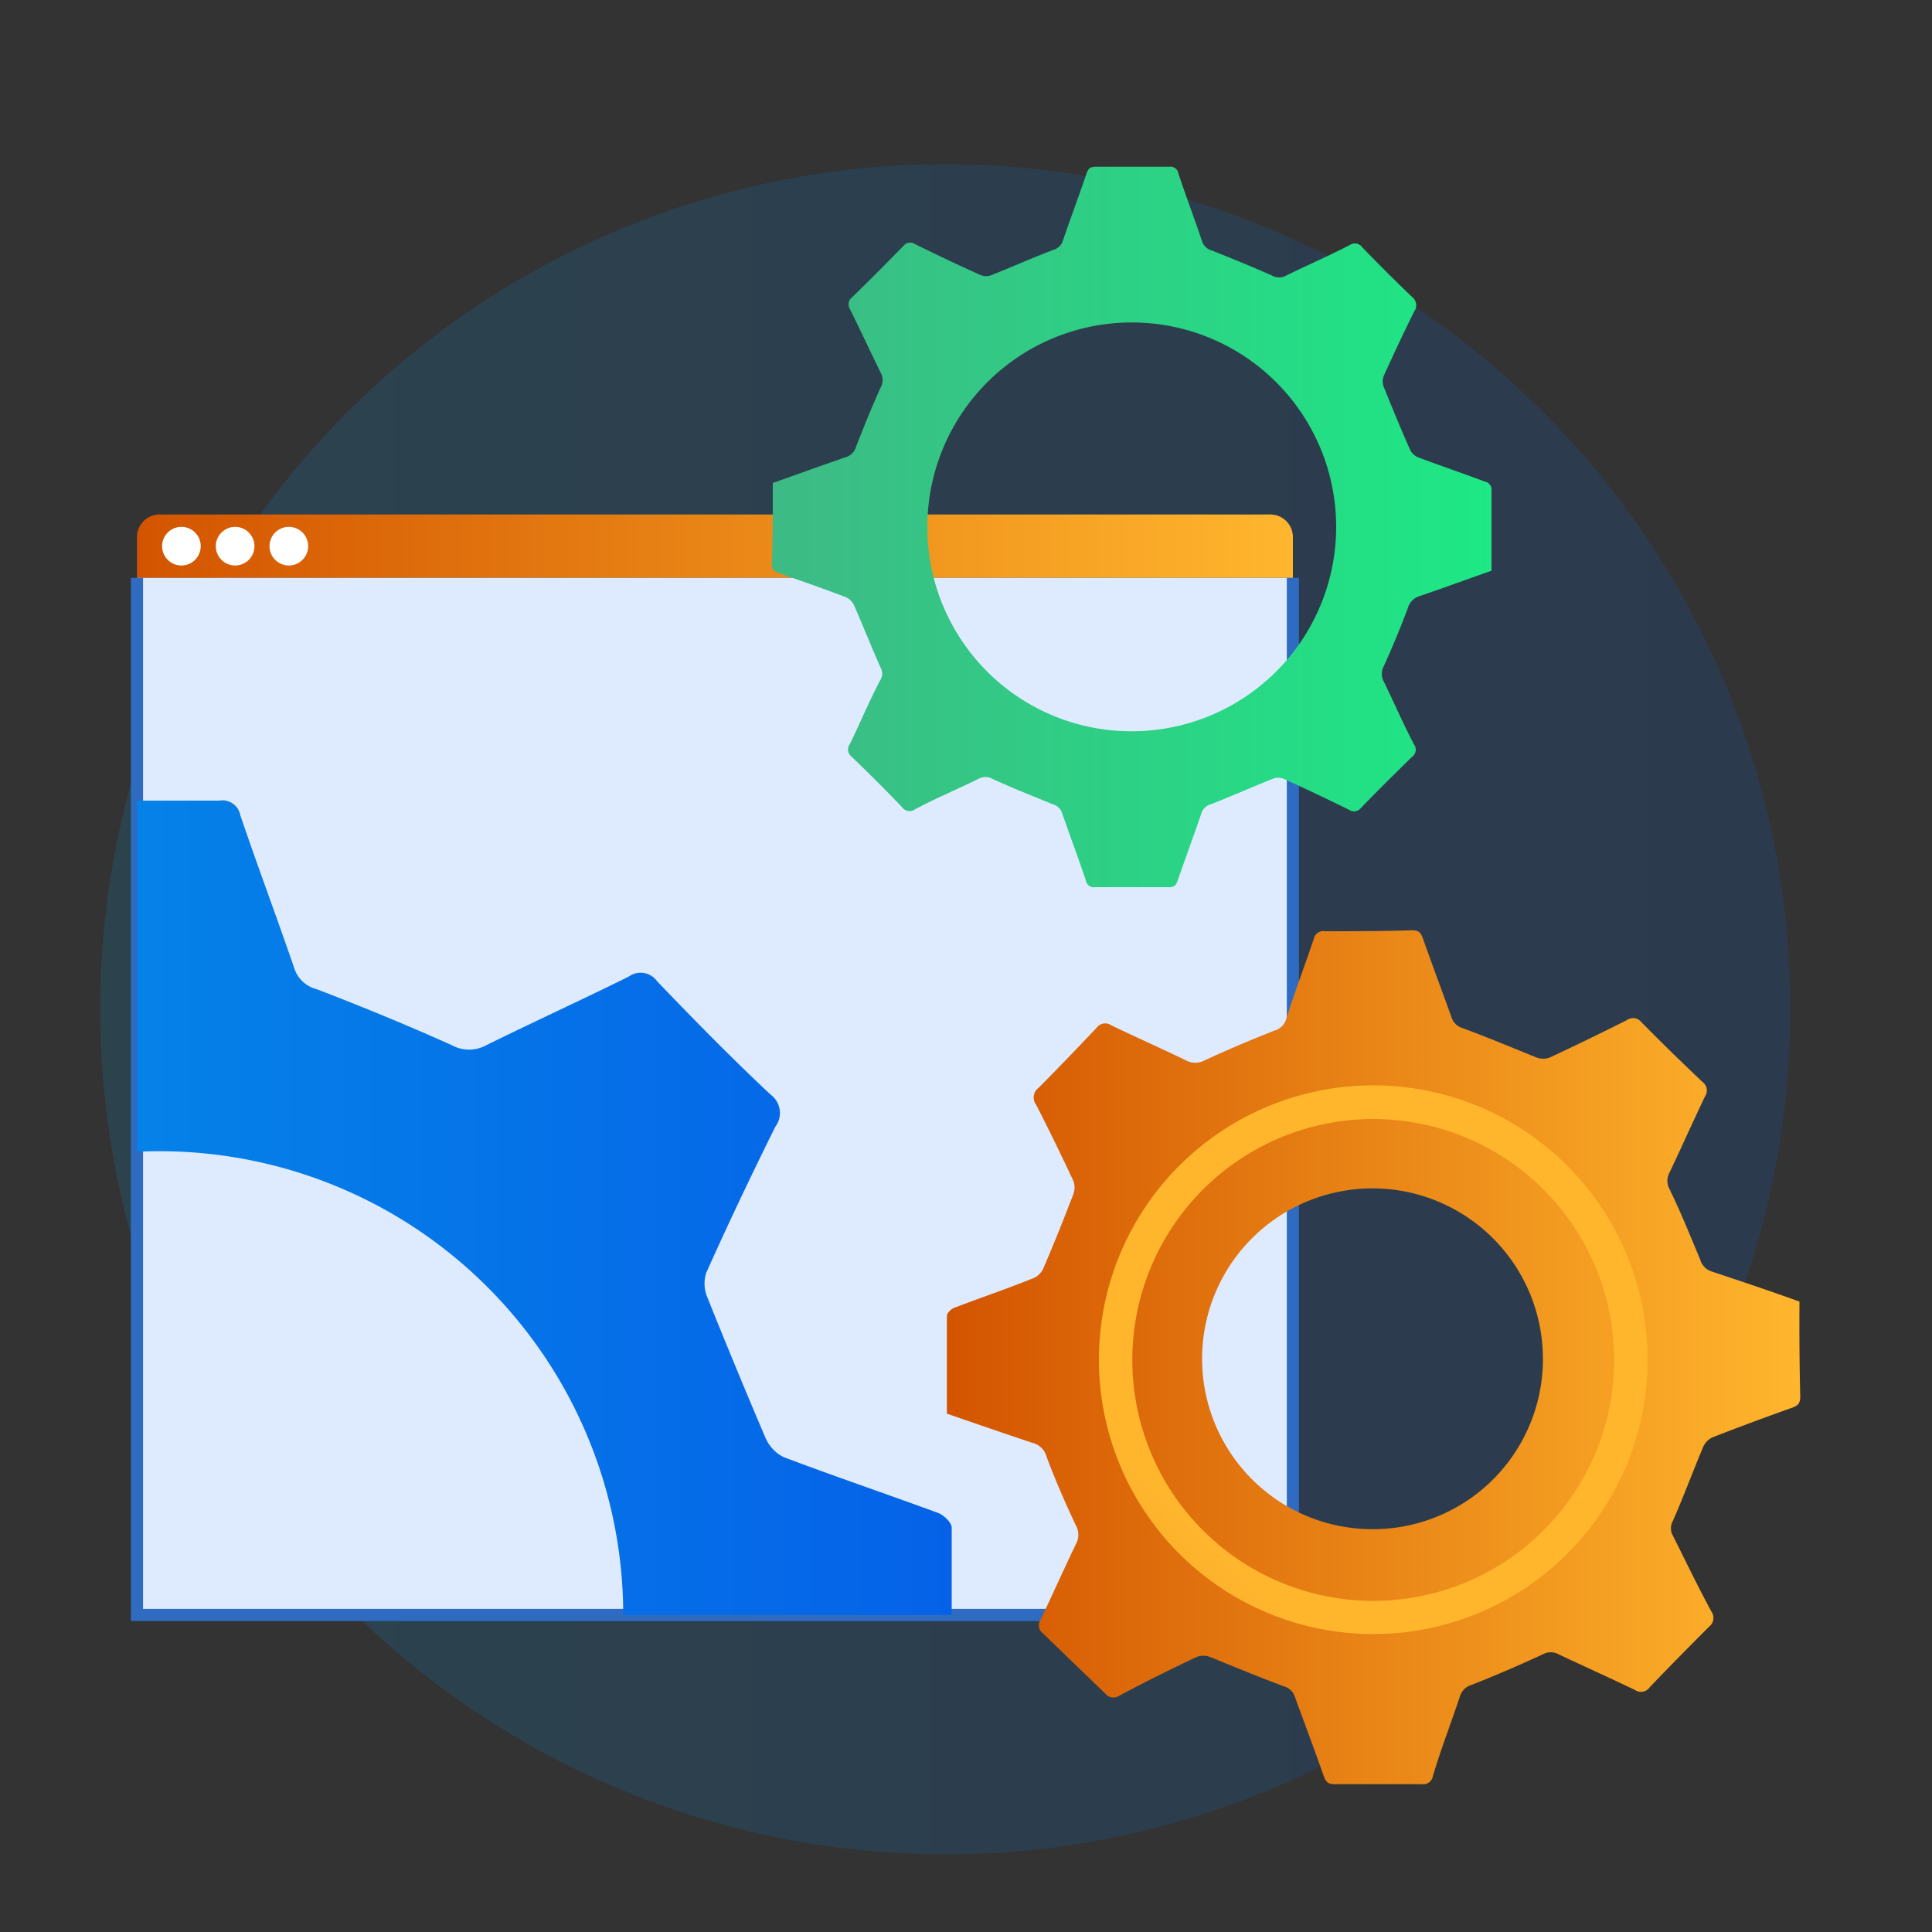
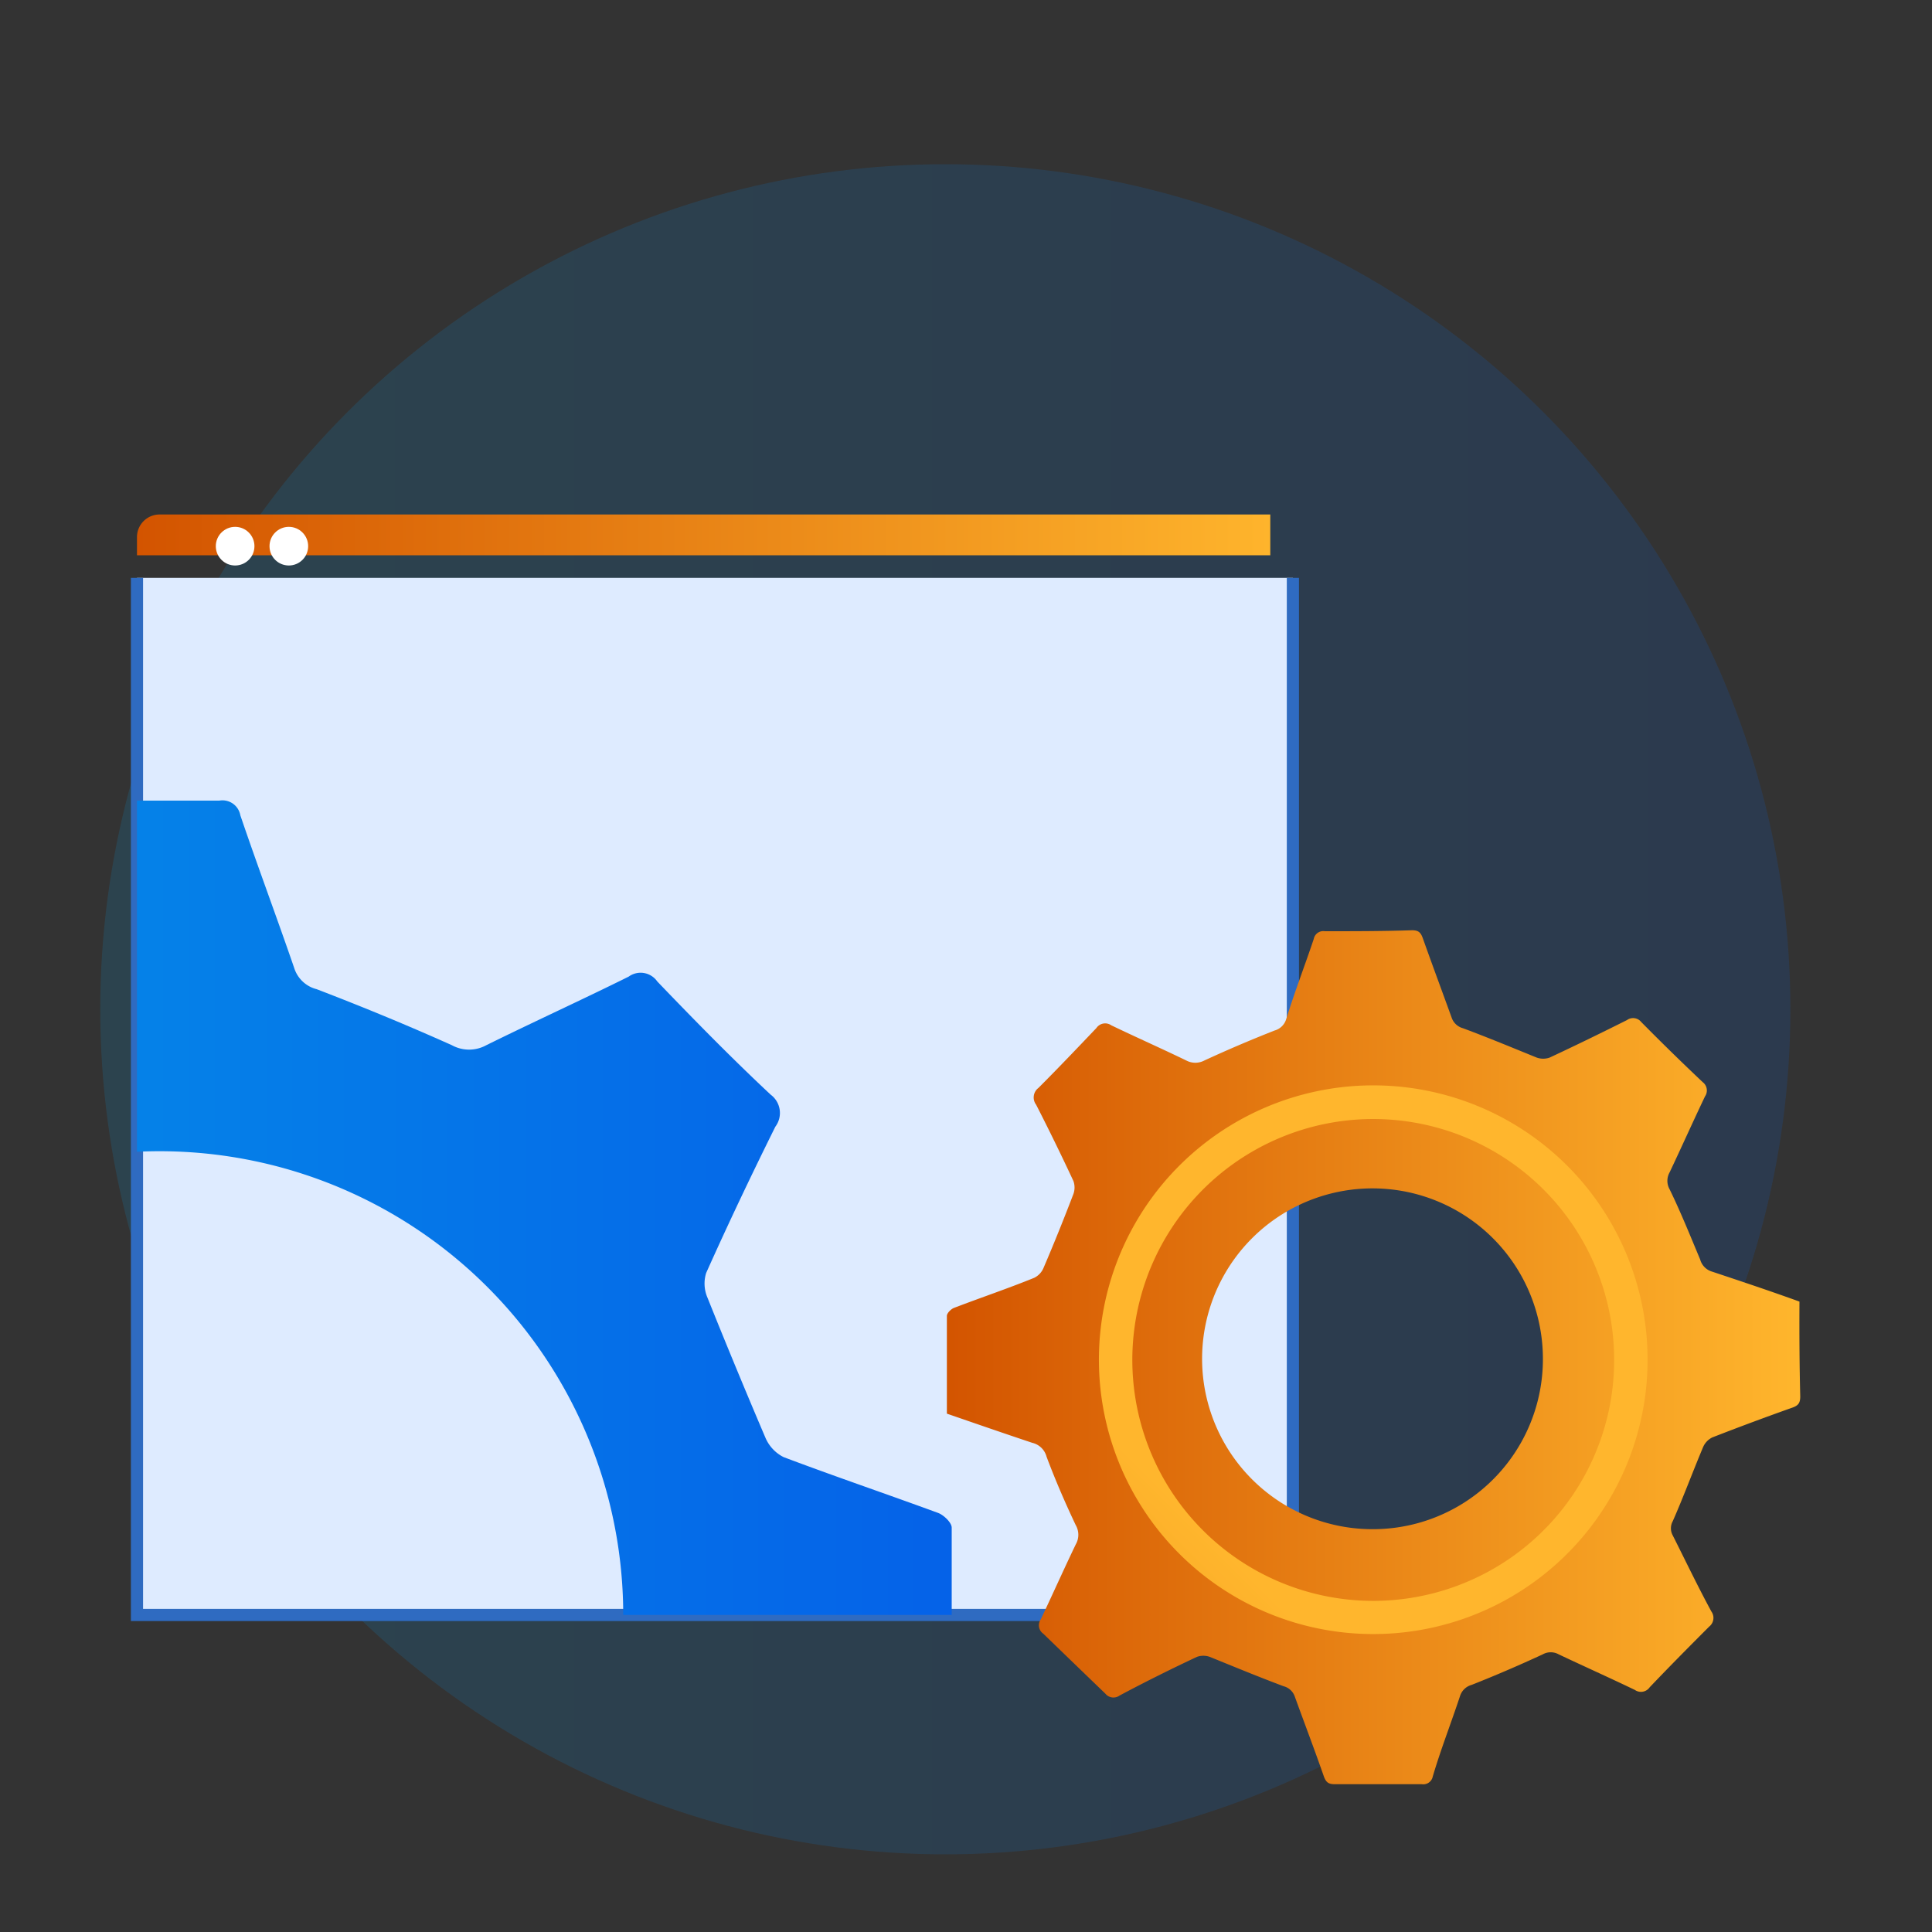
<svg xmlns="http://www.w3.org/2000/svg" xmlns:xlink="http://www.w3.org/1999/xlink" id="Layer_1" data-name="Layer 1" viewBox="0 0 100 100">
  <rect x="0" y="0" width="100" height="100" fill="#333333" stroke="none" />
  <defs>
    <style>.cls-1{fill:none;}.cls-2{opacity:0.15;fill:url(#linear-gradient);}.cls-3{fill:url(#linear-gradient-2);}.cls-4{fill:#deebff;stroke:#2f6bc1;stroke-miterlimit:10;stroke-width:0.63px;}.cls-5{fill:#fff;}.cls-6{clip-path:url(#clip-path);}.cls-7{fill:url(#linear-gradient-3);}.cls-8{fill:url(#linear-gradient-4);}.cls-9{fill:url(#linear-gradient-5);}.cls-10{fill:url(#linear-gradient-6);}</style>
    <linearGradient id="linear-gradient" x1="5.19" y1="52.24" x2="92.67" y2="52.24" gradientUnits="userSpaceOnUse">
      <stop offset="0" stop-color="#05a1e8" />
      <stop offset="1" stop-color="#0562e8" />
    </linearGradient>
    <linearGradient id="linear-gradient-2" x1="7.09" y1="28.27" x2="66.92" y2="28.27" gradientUnits="userSpaceOnUse">
      <stop offset="0" stop-color="#d35400" />
      <stop offset="1" stop-color="#ffb62d" />
    </linearGradient>
    <clipPath id="clip-path">
      <polyline class="cls-1" points="96.3 3.55 96.3 83.59 7.09 83.59 7.09 3.55" />
    </clipPath>
    <linearGradient id="linear-gradient-3" x1="-35.12" y1="83.59" x2="49.3" y2="83.59" xlink:href="#linear-gradient" />
    <linearGradient id="linear-gradient-4" x1="39.98" y1="27.27" x2="77.24" y2="27.27" gradientUnits="userSpaceOnUse">
      <stop offset="0" stop-color="#3dba85" />
      <stop offset="1" stop-color="#1de885" />
    </linearGradient>
    <linearGradient id="linear-gradient-5" x1="48.93" y1="70.28" x2="93.18" y2="70.28" xlink:href="#linear-gradient-2" />
    <linearGradient id="linear-gradient-6" x1="33.57" y1="107.88" x2="62.34" y2="79.11" xlink:href="#linear-gradient-2" />
  </defs>
  <circle class="cls-2" cx="48.93" cy="52.24" r="43.74" />
-   <path class="cls-3" d="M8.27,26.63H65.75a1.17,1.17,0,0,1,1.17,1.17v2.11a0,0,0,0,1,0,0H7.09a0,0,0,0,1,0,0V27.8a1.17,1.17,0,0,1,1.17-1.17Z" />
+   <path class="cls-3" d="M8.27,26.63H65.75v2.11a0,0,0,0,1,0,0H7.09a0,0,0,0,1,0,0V27.8a1.17,1.17,0,0,1,1.17-1.17Z" />
  <polyline class="cls-4" points="66.92 29.91 66.92 83.59 7.09 83.59 7.09 29.91" />
-   <circle class="cls-5" cx="9.39" cy="28.27" r="1" />
  <circle class="cls-5" cx="12.17" cy="28.27" r="1" />
  <circle class="cls-5" cx="14.95" cy="28.27" r="1" />
  <g class="cls-6">
    <path class="cls-7" d="M-35.1,78.5c2.88-1,5.73-2.07,8.59-3a1.75,1.75,0,0,0,1.17-1.23c.9-2.35,1.86-4.67,2.9-7a1.71,1.71,0,0,0,0-1.68c-1.22-2.48-2.37-5-3.59-7.47a1,1,0,0,1,.22-1.4q3.06-3,6-6a1,1,0,0,1,1.41-.21c2.54,1.23,5.09,2.45,7.67,3.63a1.82,1.82,0,0,0,1.28,0c2.43-1,4.82-2,7.26-3a1.58,1.58,0,0,0,1.09-1c.91-2.64,1.89-5.26,2.79-7.91a.94.94,0,0,1,1.06-.79c2.87,0,5.74,0,8.6,0a.94.94,0,0,1,1.09.76c.9,2.65,1.88,5.26,2.79,7.91a1.64,1.64,0,0,0,1.16,1.09c2.35.9,4.68,1.86,7,2.9a1.85,1.85,0,0,0,1.78,0c2.45-1.21,4.93-2.34,7.37-3.55a1.05,1.05,0,0,1,1.48.25c1.92,2,3.88,4,5.87,5.86a1.18,1.18,0,0,1,.24,1.66c-1.24,2.5-2.43,5-3.58,7.57a1.84,1.84,0,0,0,.07,1.28q1.46,3.64,3,7.25a2,2,0,0,0,.94,1c2.65,1,5.33,1.91,8,2.89.29.11.7.5.7.76,0,3.21,0,6.41,0,9.66-2.82,1-5.61,2-8.41,3a2,2,0,0,0-1.39,1.4c-.84,2.29-1.79,4.56-2.82,6.78a1.9,1.9,0,0,0,0,1.86c1.21,2.45,2.35,4.93,3.55,7.37a1,1,0,0,1-.23,1.4q-3,3-6,6a1,1,0,0,1-1.4.2c-2.55-1.24-5.1-2.46-7.67-3.63a1.82,1.82,0,0,0-1.28,0c-2.43,1-4.82,2-7.26,3a1.56,1.56,0,0,0-1.09,1c-.91,2.64-1.89,5.26-2.79,7.91a.94.94,0,0,1-1.06.79c-2.87,0-5.74,0-8.6,0a.93.93,0,0,1-1.09-.75c-.9-2.65-1.88-5.26-2.79-7.91a1.65,1.65,0,0,0-1.16-1.09c-2.38-.92-4.74-1.9-7.06-3a1.64,1.64,0,0,0-1.59,0c-2.48,1.21-5,2.36-7.46,3.59a1.07,1.07,0,0,1-1.49-.24q-2.91-3-5.94-5.94A1.07,1.07,0,0,1-26,109c1.23-2.51,2.4-5.05,3.62-7.56a1.43,1.43,0,0,0,0-1.4c-1.06-2.39-2-4.83-3.06-7.23a2,2,0,0,0-.94-1c-2.61-1-5.25-1.93-7.89-2.82-.62-.21-.86-.46-.85-1.13C-35.08,84.76-35.1,81.65-35.1,78.5ZM7.12,107.56A24,24,0,1,0,7,59.62a24,24,0,0,0,.11,47.94Z" />
  </g>
-   <path class="cls-8" d="M40,25c1.27-.45,2.53-.91,3.79-1.34a.78.78,0,0,0,.52-.54c.39-1,.82-2.07,1.28-3.08a.78.78,0,0,0,0-.74c-.54-1.09-1.05-2.2-1.59-3.29a.46.46,0,0,1,.1-.62c.9-.87,1.78-1.76,2.65-2.65a.45.45,0,0,1,.62-.1c1.12.55,2.25,1.09,3.39,1.6a.77.77,0,0,0,.56,0c1.08-.43,2.13-.9,3.21-1.31a.71.71,0,0,0,.48-.46c.4-1.17.83-2.32,1.23-3.49.09-.26.19-.35.47-.35H60.5A.43.43,0,0,1,61,9c.39,1.17.83,2.33,1.22,3.49a.72.72,0,0,0,.52.48c1,.4,2.06.83,3.07,1.28a.77.77,0,0,0,.79,0c1.08-.53,2.17-1,3.25-1.56a.47.47,0,0,1,.66.11c.84.87,1.71,1.74,2.59,2.58a.54.54,0,0,1,.1.74c-.55,1.1-1.07,2.22-1.58,3.34a.78.78,0,0,0,0,.56c.43,1.07.87,2.14,1.34,3.2a.81.81,0,0,0,.41.44c1.17.44,2.35.84,3.52,1.28.14,0,.31.22.31.33,0,1.42,0,2.83,0,4.27-1.25.44-2.48.89-3.71,1.31a.9.9,0,0,0-.62.62c-.37,1-.79,2-1.24,3a.83.83,0,0,0,0,.82c.53,1.08,1,2.18,1.57,3.26a.45.45,0,0,1-.11.62c-.89.87-1.78,1.75-2.65,2.65a.45.45,0,0,1-.62.09c-1.12-.55-2.25-1.09-3.38-1.6a.77.77,0,0,0-.56,0c-1.08.43-2.13.9-3.21,1.32a.68.68,0,0,0-.48.45c-.4,1.17-.83,2.33-1.23,3.49-.09.26-.19.36-.47.35h-3.8a.41.41,0,0,1-.48-.33c-.39-1.17-.83-2.32-1.23-3.49a.71.71,0,0,0-.51-.48c-1-.41-2.09-.84-3.11-1.31a.74.74,0,0,0-.71,0c-1.09.54-2.2,1-3.29,1.58a.47.47,0,0,1-.66-.1c-.85-.89-1.73-1.77-2.62-2.62a.47.47,0,0,1-.09-.66c.54-1.11,1-2.23,1.59-3.34a.6.6,0,0,0,0-.61c-.47-1.06-.9-2.14-1.36-3.2a.92.92,0,0,0-.41-.44c-1.16-.44-2.32-.85-3.48-1.25-.28-.09-.38-.2-.38-.49C40,27.79,40,26.42,40,25ZM58.62,37.85A10.58,10.58,0,1,0,48,27.33,10.56,10.56,0,0,0,58.62,37.85Z" />
  <path class="cls-9" d="M93.18,72.28c0,.35-.11.48-.44.59-1.38.49-2.75,1-4.11,1.53a1,1,0,0,0-.49.53c-.53,1.26-1,2.54-1.56,3.81a.76.76,0,0,0,0,.73c.66,1.31,1.29,2.63,2,3.94a.57.57,0,0,1-.11.78c-1,1-2.07,2.08-3.08,3.14a.55.55,0,0,1-.77.14c-1.31-.63-2.63-1.22-3.94-1.84a.85.85,0,0,0-.83,0c-1.21.56-2.44,1.09-3.68,1.58a.87.87,0,0,0-.6.58c-.46,1.39-1,2.77-1.41,4.16a.5.5,0,0,1-.57.4c-1.5,0-3,0-4.51,0-.33,0-.45-.11-.56-.41-.48-1.38-1-2.74-1.5-4.12a.83.83,0,0,0-.58-.54c-1.28-.48-2.54-1-3.82-1.52a1,1,0,0,0-.67,0c-1.34.63-2.67,1.29-4,2a.54.54,0,0,1-.74-.1Q55.59,86.1,54,84.56a.53.53,0,0,1-.13-.74c.61-1.29,1.19-2.59,1.81-3.88a1,1,0,0,0,0-1c-.55-1.16-1.06-2.34-1.51-3.54a1,1,0,0,0-.74-.72c-1.47-.49-2.94-1-4.42-1.51,0-1.71,0-3.38,0-5.06,0-.14.21-.35.36-.41,1.38-.53,2.78-1,4.16-1.56a1,1,0,0,0,.49-.53c.54-1.26,1.05-2.53,1.54-3.81a1,1,0,0,0,0-.67c-.62-1.33-1.26-2.64-1.93-3.95a.62.62,0,0,1,.12-.87c1-1,2-2.05,3-3.1a.55.55,0,0,1,.77-.14c1.29.62,2.6,1.2,3.88,1.82a1,1,0,0,0,.94,0c1.19-.55,2.41-1.07,3.63-1.55a.87.87,0,0,0,.6-.58C67,51.37,67.53,50,68,48.6a.5.5,0,0,1,.57-.4c1.5,0,3,0,4.51-.05.33,0,.45.1.56.4.49,1.38,1,2.75,1.5,4.13a.85.85,0,0,0,.58.54c1.29.48,2.54,1,3.82,1.52a1,1,0,0,0,.67,0c1.35-.63,2.68-1.28,4-1.94a.54.54,0,0,1,.74.1q1.56,1.58,3.18,3.11a.54.54,0,0,1,.12.74c-.62,1.3-1.21,2.62-1.83,3.93a.89.89,0,0,0,0,.88C87,62.75,87.5,64,88,65.19a.9.9,0,0,0,.62.63c1.5.5,3,1,4.52,1.55C93.13,69,93.14,70.65,93.18,72.28Zm-13.32-2a8.82,8.82,0,1,0-8.73,8.87A8.8,8.8,0,0,0,79.86,70.23Z" />
  <path class="cls-10" d="M56.88,70.53a14.2,14.2,0,1,0,14-14.35A14.2,14.2,0,0,0,56.88,70.53Zm1.73,0a12.47,12.47,0,1,1,12.6,12.33A12.47,12.47,0,0,1,58.61,70.51Z" />
</svg>